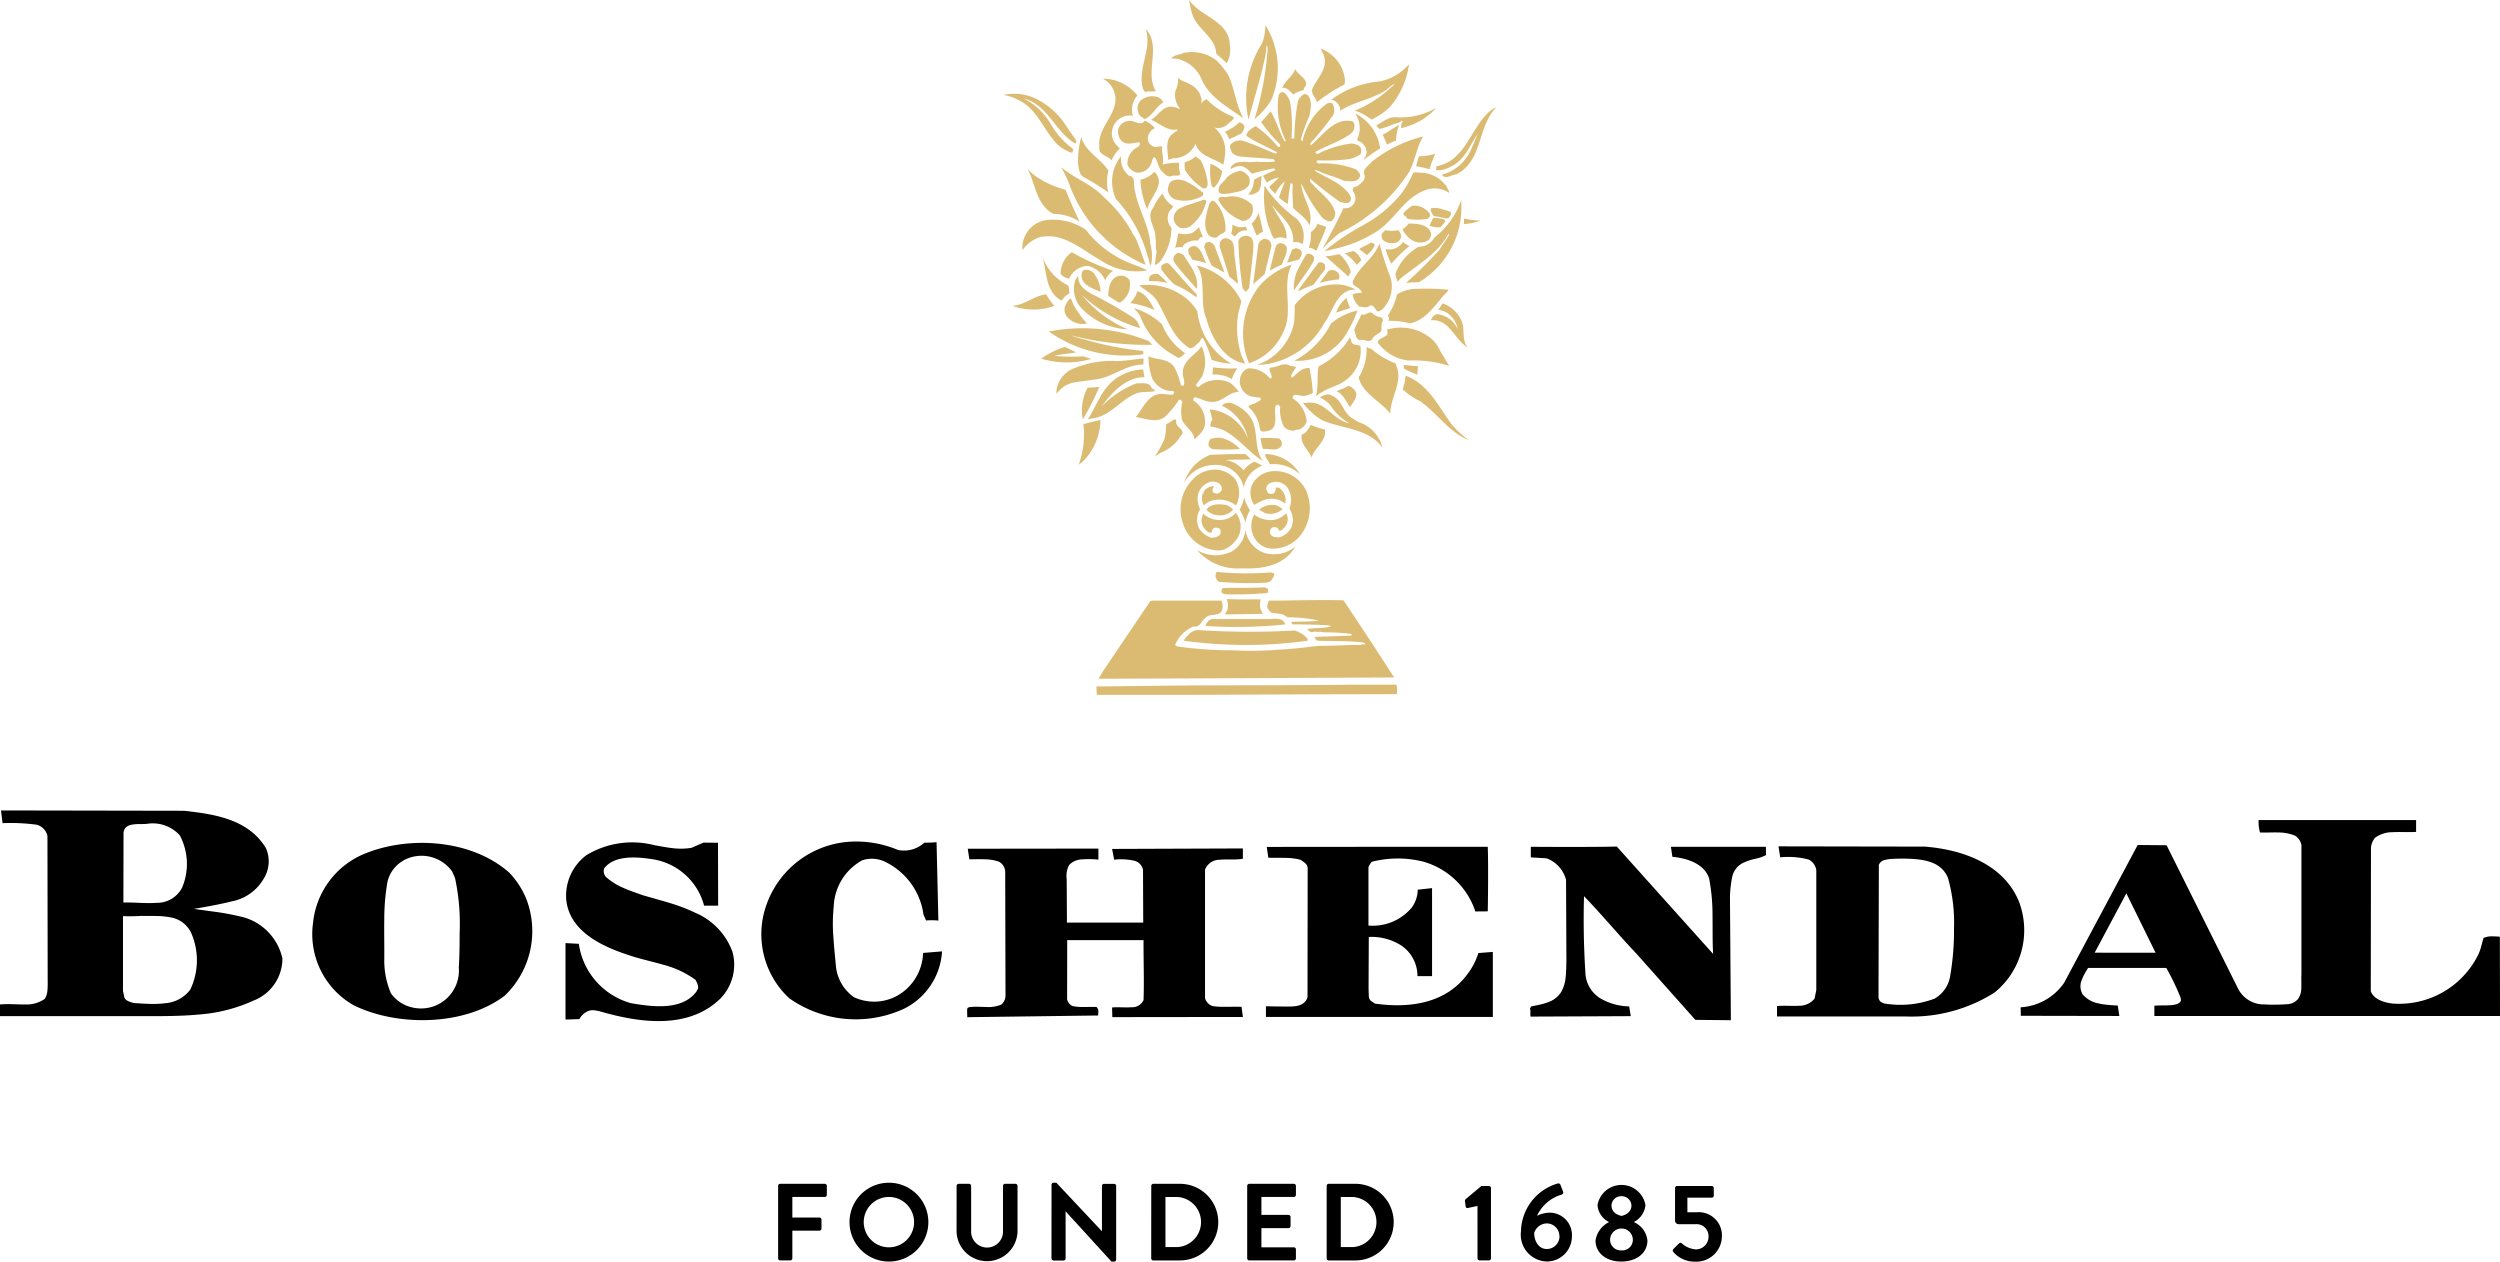
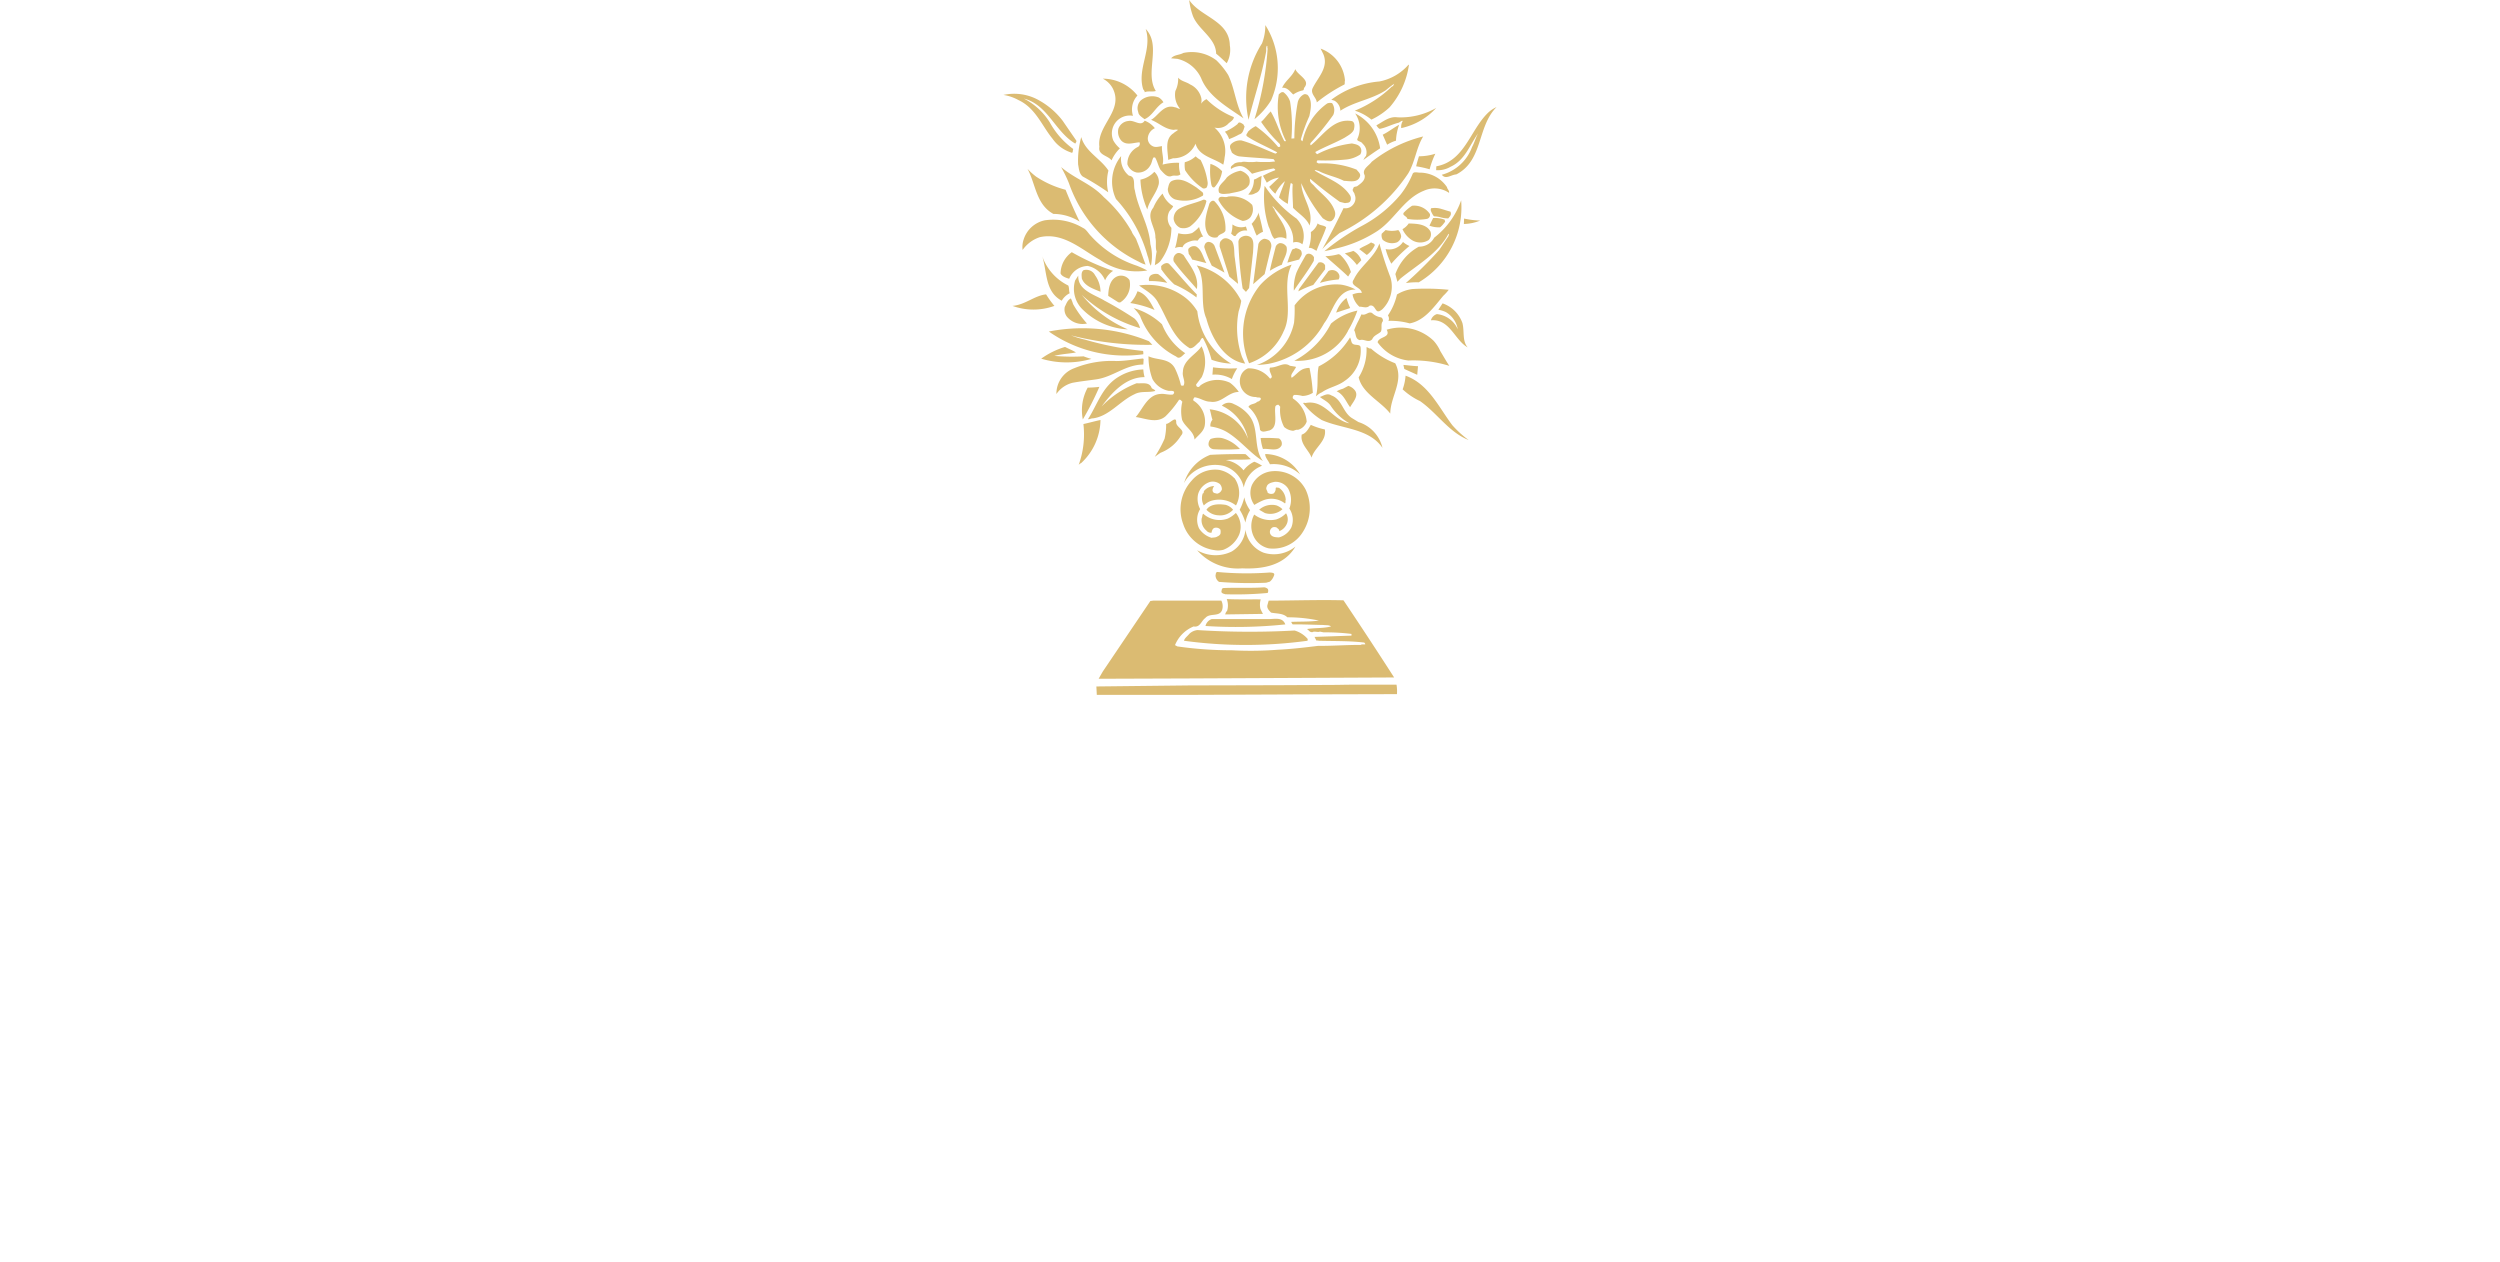
<svg xmlns="http://www.w3.org/2000/svg" width="159.393" height="80.434" viewBox="0 0 159.393 80.434">
-   <path d="M61.768 64.219a3.543 3.543 0 0 1 .549-.031l.55.014a2.119 2.119 0 0 0 .967-.151.745.745 0 0 0 .274-.542l-.019-7.927a.746.746 0 0 0-.415-.649 2.894 2.894 0 0 0-.892-.147c-.33-.012-.667 0-.98 0l-.1-.673 8.329-.01v.705a5.991 5.991 0 0 0-1.053-.017 1.2 1.2 0 0 0-.808.354 1.458 1.458 0 0 0-.161.9l.016 2.778h4.864l-.014-3.363a.752.752 0 0 0-.521-.574 3.846 3.846 0 0 0-1.318-.075l-.131-.686 8.337-.031v.66c-.517.082-1.022.016-1.47.061a1 1 0 0 0-.943.631v8.178a.7.7 0 0 0 .562.535c.647.068 1.061.01 1.766.034l.087.646-8.324.01-.017-.615c.416-.037.848.017 1.233-.016a.79.79 0 0 0 .773-.456c.045-1.25-.008-2.547 0-3.822h-4.867l-.006 3.758a.6.6 0 0 0 .357.449 3.454 3.454 0 0 0 .732.056c.262 0 .53-.012.789 0a.4.4 0 0 1 .112.33l-.013.212-8.342.108-.009-.328v-.151c.006-.1.05-.138.1-.139M16.955 54.077a2.077 2.077 0 0 1-.14 1.943 3 3 0 0 1-2.035 1.448c-.8.2-1.579.336-2.418.482l1.019.141a17.38 17.38 0 0 1 2.111.382 3.517 3.517 0 0 1 2.514 2.636 2.876 2.876 0 0 1-1.839 2.685 10.138 10.138 0 0 1-3.458.886c-1.208.117-2.468.107-3.751.107H0v-.746c.594-.049 1.111.009 1.6 0a2.007 2.007 0 0 0 1.253-.356 1.163 1.163 0 0 0 .17-.533 4.931 4.931 0 0 0 .017-.583l-.015-9.264a.947.947 0 0 0-.687-.723 12.569 12.569 0 0 0-2.175-.1l-.1-.811 11.681.022c1.934.217 4.09.53 5.215 2.385m-7.6-1.55c-.132.013-.285.01-.451.013a2.887 2.887 0 0 0-.471.032c-.293.052-.51.171-.561.5l-.009 4.472c.654-.028 1.413.073 2.1.017a1.791 1.791 0 0 0 1.645-.973 3.879 3.879 0 0 0-.149-3.329 2.321 2.321 0 0 0-2.1-.733m1.532 5.967a4.97 4.97 0 0 0-.88-.092c-.317-.008-.653 0-1-.008a10.534 10.534 0 0 1-1.174.015v4.765l.086.416a.435.435 0 0 0 .236.233 1.452 1.452 0 0 0 .182.073l.188.056c.324.019.662.043 1 .052a6.089 6.089 0 0 0 1-.041 2.2 2.2 0 0 0 1.6-.871 4.35 4.35 0 0 0 .038-3.652 1.779 1.779 0 0 0-1.272-.946m21.245 5.013c-2.526 1.9-6.788 1.968-9.6.583a5.216 5.216 0 0 1-2.582-5.274 5.339 5.339 0 0 1 3.169-4.336c2.885-1.236 6.943-.973 9.343 1.162a5.346 5.346 0 0 1 1.077 1.66 5.7 5.7 0 0 1-1.4 6.207m-6.43-8.64a2.078 2.078 0 0 0-1.021 1.375 14.056 14.056 0 0 0-.2 2.4c-.013.852.01 1.73 0 2.557a5.3 5.3 0 0 0 .422 2.123 2.236 2.236 0 0 0 1.277.885 2.415 2.415 0 0 0 3.054-2.511c.056-1.01.045-1.554.054-2.283a13.7 13.7 0 0 0-.285-3.38.932.932 0 0 0-.078-.211 1.492 1.492 0 0 1-.1-.239 2.4 2.4 0 0 0-3.141-.716m20.074-1.138.01 4.01h-.897a4.029 4.029 0 0 0-3.3-2.961c-1.047-.161-2.4-.256-3.063.572a.546.546 0 0 0 .112.564 4.038 4.038 0 0 0 1.048.669c.386.177.81.321 1.323.5.54.158 1.106.307 1.67.481a11.259 11.259 0 0 1 1.652.631 4.314 4.314 0 0 1 2.367 2.483 3.1 3.1 0 0 1-.766 2.983c-2.047 2-5.163 1.547-7.642.829a3.06 3.06 0 0 0-.364-.073.9.9 0 0 0-.349.015 1.137 1.137 0 0 0-.638.541l-.885.029v-4.875l.849.046a4.6 4.6 0 0 0 3.305 3.78c1.442.255 3.259.467 4.173-.706l.122-.214a.556.556 0 0 0-.031-.284 2.245 2.245 0 0 0-.125-.276 6.065 6.065 0 0 0-2.08-.971c-.76-.22-1.543-.38-2.283-.643-1.59-.523-3.683-1.481-3.883-3.5a3.229 3.229 0 0 1 1.279-2.833 5.634 5.634 0 0 1 4.328-.644c.387.068.771.148 1.172.192a4.3 4.3 0 0 0 1.2-.019l.775-.334Zm13.157-.007a6.807 6.807 0 0 0 .778-.029l.116 5a3.909 3.909 0 0 0-.783-.007l-.167-.381a4.4 4.4 0 0 0-2.518-3.395 1.936 1.936 0 0 0-1.392-.059 3.5 3.5 0 0 0-1.811 2.935 10.639 10.639 0 0 0-.025 1.913c.038.645.109 1.275.16 1.853a2.733 2.733 0 0 0 1.162 2.028 3.044 3.044 0 0 0 3.252-.446 3.255 3.255 0 0 0 1.148-2.379l1.208-.1a4.368 4.368 0 0 1-2.4 3.646 7.354 7.354 0 0 1-7.353-.665 5.574 5.574 0 0 1-1.4-6.064 6.036 6.036 0 0 1 5.281-3.909 6.9 6.9 0 0 1 3.073.529 1.925 1.925 0 0 0 1.682-.478m35.921 4.39s-.568 0-.8.009a4.91 4.91 0 0 0-3.321-3.179 6.669 6.669 0 0 0-3.286.01 1.331 1.331 0 0 0-.21.345v3.719A3.243 3.243 0 0 0 90 57.876a1.969 1.969 0 0 0 .39-1.152l.914-.1v5.611h-.931a2.343 2.343 0 0 0-1.012-1.939 3.51 3.51 0 0 0-2.091-.558l-.014 3.277.015.489a.435.435 0 0 0 .123.3l.262.182c2.184.313 4.52.006 5.907-1.882a4.369 4.369 0 0 0 .694-1.34l.922-.073v4.146H80.712v-.68s1.106.024 1.6.014.894-.13 1.052-.583l.009-8.26a.436.436 0 0 0-.155-.29 1.614 1.614 0 0 0-.32-.226 3.921 3.921 0 0 0-.966-.116c-.351-.008-.711 0-1.067-.008l-.1-.691 6.591-.006h7.5c.05 1.415 0 4.115 0 4.115m14.368 2.715c-.046-.784-.025-1.595-.038-2.408a12.611 12.611 0 0 0-.215-2.4c-.29-.925-1.375-1.295-2.344-1.385l-.094-.639h6.056s0 .381.01.527a2.716 2.716 0 0 1-.723.246 3.4 3.4 0 0 0-.62.2 1.3 1.3 0 0 0-.8.878 6.867 6.867 0 0 0-.158 1.426l.057 7.78-2.263-.023-3.764-4.226c-1.177-1.243-2.155-2.433-3.336-3.66a53.037 53.037 0 0 0 .086 4.838 2.012 2.012 0 0 0 .922 1.656 3.757 3.757 0 0 0 1.873.534l.1.622-6.392.029a3 3 0 0 1-.008-.33.453.453 0 0 0-.027-.178l.075-.141c.182-.037.368-.072.555-.114a4.224 4.224 0 0 0 .529-.156 1.593 1.593 0 0 0 .826-.642 2.238 2.238 0 0 0 .286-.92c.042-.342.042-.7.053-1.052l-.023-5.184a2 2 0 0 0-1.238-1.374l-1.009-.062v-.674s3.769.029 5.482-.016Zm19.548-3.2a5.119 5.119 0 0 1-1.6 5.658 9.886 9.886 0 0 1-5.681 1.528h-8.193v-.665c.519-.043.981.012 1.406-.019a1.239 1.239 0 0 0 .988-.456l.11-.548v-7.656a.919.919 0 0 0-.476-.657 5.078 5.078 0 0 0-1.826-.145l-.108-.7 9.338.017c2.41.193 5.1 1.123 6.046 3.639m-7.02-2.865c-.38-.017-.792-.009-1.082.007a2.067 2.067 0 0 0-.518.075.5.5 0 0 0-.366.312l-.022 8.4a.457.457 0 0 0 .118.307.786.786 0 0 0 .325.14c.1.019.2.022.3.036a6.146 6.146 0 0 0 2.833-.359 2.023 2.023 0 0 0 .982-1.378 16.977 16.977 0 0 0 .256-3.135 10.479 10.479 0 0 0-.387-3.192c-.416-.983-1.416-1.165-2.44-1.213m30.829-1.695a1.947 1.947 0 0 0-1.155.352 1.119 1.119 0 0 0-.263.769l-.012 9.011c.17.515.822.725 1.37.793a5.621 5.621 0 0 0 5.461-3.074 2.859 2.859 0 0 0 .2-.537c.053-.192.1-.386.161-.571a1.36 1.36 0 0 1 .609-.1c.183 0 .429.023.429.023l.01 5.054h-22.038v-.656c.4-.031.768-.007 1.089-.036s.523-.108.6-.278a.555.555 0 0 0-.041-.262c-.037-.1-.09-.2-.129-.308a15.321 15.321 0 0 0-.759-1.523h-4.988c-.069.116-.144.236-.212.361a2.742 2.742 0 0 0-.2.434 1.018 1.018 0 0 0 .06.877 1.715 1.715 0 0 0 .981.58 4.27 4.27 0 0 0 .616.1c.217.022.435.034.65.046l.1.664-6.283-.012s0-.383-.012-.541a3.62 3.62 0 0 0 2.777-1.566l4.688-8.783 1.843.017 4.563 9.153a1.837 1.837 0 0 0 1.665.995 11.864 11.864 0 0 0 1.546-.02.965.965 0 0 0 .615-.337 1.227 1.227 0 0 0 .2-.7c.013-.278-.01-.569.008-.844v-8.261a.888.888 0 0 0-.415-.6 2.793 2.793 0 0 0-1.042-.2c-.375-.013-.762.013-1.185 0a2.456 2.456 0 0 1-.088-.793h10.041v.757c-.526.029-1.005-.008-1.46.015m-15.15 7.689-1.864-3.788-2.019 3.784Z" />
  <path fill="#dbbb72" d="M89.038 43.65a2.575 2.575 0 0 1 .028.606l-5.39.014-8.1.034h-5.647l-.028-.537 5.937-.067 5.692-.014 3.762-.02c1.217-.028 2.474-.007 3.746-.014M86 41.672a36.924 36.924 0 0 1-7.308.149A52.047 52.047 0 0 1 86 41.672m-.344-3.4a294.338 294.338 0 0 1 3.23 4.921l-13.048.062-5.794.021.268-.463 3.031-4.493.186-.027h4.339a.785.785 0 0 1 .049.6c-.171.47-.791.163-1.071.511-.263.184-.323.613-.742.537a2.166 2.166 0 0 0-1.189 1.191l.152.082a24.306 24.306 0 0 0 3.477.246 22.057 22.057 0 0 0 2.923-.035c.879-.041 1.718-.142 2.57-.246.9.008 1.85-.067 2.723-.06.075-.061.192-.021.28-.035.014-.034-.025-.081-.06-.116-.962-.115-1.954-.088-2.908-.115-.057-.028-.076-.007-.145-.014l-.116-.232 2.356-.081v-.109a13.519 13.519 0 0 0-1.78-.1l-.233-.047c-.139.061-.351-.047-.475.035-.184.013-.227-.123-.35-.2.542-.081 1.017-.035 1.533-.163-.131-.109-.317-.068-.476-.095-.769-.014-1.284-.047-1.967-.035a.542.542 0 0 1-.095-.163c.585-.027 1.2 0 1.766-.082a9.45 9.45 0 0 0-2.013-.21c-.276-.272-.689-.225-1.04-.3-.116-.129-.274-.265-.232-.47l.082-.292c1.711-.007 3.217-.061 4.771-.021m-3.12 1.926a1.719 1.719 0 0 1 .84.543l-.014.11a29.087 29.087 0 0 1-7.872 0c.015-.151.221-.293.331-.435a.859.859 0 0 1 .53-.246 52.223 52.223 0 0 0 6.185.028m-.59-.389a30.286 30.286 0 0 1-5.089.1.614.614 0 0 1 .4-.442h3.535c.418.027.968-.177 1.155.346m-1.569-1.6a1.164 1.164 0 0 0-.019.6 2.856 2.856 0 0 0 .164.325l-2.406.035a.38.38 0 0 1 .116-.225 1.147 1.147 0 0 0-.02-.755c.748.034 1.421.014 2.163.02m.462-.652a.285.285 0 0 1-.02.243 21.759 21.759 0 0 1-2.7.082c-.091-.034-.206-.041-.249-.149.022-.089.008-.218.118-.246.873-.041 1.752.014 2.606-.047a.378.378 0 0 1 .247.117m.117-1.063c.1.014.365 0 .261.211a.855.855 0 0 1-.261.375l-.233.067a24.666 24.666 0 0 1-3-.053.506.506 0 0 1-.228-.409c.021-.075.006-.183.1-.225a19.944 19.944 0 0 0 3.368.034m-1.293-1.259a2.088 2.088 0 0 0 1.142.455 11.352 11.352 0 0 1-2.572.049 1.735 1.735 0 0 0 1.156-.749c.1.022.213.163.274.246m.906 0a2.165 2.165 0 0 0 2.016-.395c-.708 1.2-2.063 1.45-3.4 1.389a3.457 3.457 0 0 1-2.872-1.157 2.342 2.342 0 0 0 2.212.081 1.82 1.82 0 0 0 .873-1.388 1.839 1.839 0 0 0 1.167 1.47m1.191-2.776a1.154 1.154 0 0 1-1.12.244l-.365-.211a1.219 1.219 0 0 1 1.093-.279 1.057 1.057 0 0 1 .391.246m-3.148.034a1.107 1.107 0 0 1-.942.354 1.092 1.092 0 0 1-.756-.354c.255-.381.783-.374 1.216-.314a.9.9 0 0 1 .482.314m1.086.027a2.3 2.3 0 0 0-.3.79 3.162 3.162 0 0 0-.364-.817 3.225 3.225 0 0 0 .294-.79 2.209 2.209 0 0 0 .366.817m-3.631-.163a2.031 2.031 0 0 0-.2 1.13 2.489 2.489 0 0 1-.029-2.172 1.482 1.482 0 0 0 .227 1.041m6.567-1.45a2.225 2.225 0 0 1 .383 2.267l-.219.395a1.677 1.677 0 0 0-.18-1.224 1.549 1.549 0 0 0-.034-1.458Zm.6.279a2.8 2.8 0 0 1-.166 2.723 2.232 2.232 0 0 1-2.165 1.048 1.375 1.375 0 0 1-.958-.735 1.532 1.532 0 0 1 .022-1.422 1.691 1.691 0 0 0 1.4.313 1.513 1.513 0 0 0 .627-.395.73.73 0 0 1 .082.593.877.877 0 0 1-.517.551c.029-.116-.095-.156-.145-.225a.336.336 0 0 0-.269-.021.328.328 0 0 0-.163.395c.088.225.329.239.564.246a1.243 1.243 0 0 0 .789-.64 1.29 1.29 0 0 0-.13-1.2 1.49 1.49 0 0 0-.068-1.259.942.942 0 0 0-.874-.442c-.178.041-.454.088-.507.327-.076.144.068.252.063.36a.372.372 0 0 0 .385.049.4.4 0 0 0 .131-.341c.047-.075.122-.007.2-.021a.978.978 0 0 1 .441.783c-.042.042.021.163-.05.218a1.4 1.4 0 0 0-1.387-.197 4.052 4.052 0 0 0-.564.293 1.3 1.3 0 0 1-.152-1.273 1.588 1.588 0 0 1 1.306-.878 2.185 2.185 0 0 1 2.1 1.143m-4.525-.708a1.657 1.657 0 0 1 .1 1.75 1.745 1.745 0 0 0-1.589-.293 1.158 1.158 0 0 0-.46.293.942.942 0 0 1-.069-.77c.1 0 .034-.129.1-.176a.872.872 0 0 1 .625-.293c-.056.088-.152.246-.069.374.047.095.167.075.249.116a.4.4 0 0 0 .315-.279.509.509 0 0 0-.131-.339.743.743 0 0 0-.613-.137 1.139 1.139 0 0 0-.775.789 1.392 1.392 0 0 0 .131.947 1.3 1.3 0 0 0-.064 1.238 1.433 1.433 0 0 0 .791.592c.125-.027.263-.007.365-.081a.368.368 0 0 0 .2-.164.626.626 0 0 0 0-.278.36.36 0 0 0-.352-.116c-.142.028-.19.184-.212.313a.355.355 0 0 1-.329-.136.855.855 0 0 1-.3-.783c.049-.089.028-.212.095-.293a1.546 1.546 0 0 0 1.569.313 1.879 1.879 0 0 0 .515-.36 1.409 1.409 0 0 1 .227 1.34 1.787 1.787 0 0 1-1.025 1.009 1.283 1.283 0 0 1-.578.02 2.442 2.442 0 0 1-1.979-1.654 2.7 2.7 0 0 1 .551-2.79 1.938 1.938 0 0 1 1.759-.667 1.826 1.826 0 0 1 .94.517m4.209-.225a2.479 2.479 0 0 0-1.932-.653c-.09-.225-.309-.429-.3-.653a2.608 2.608 0 0 1 2.227 1.306m-3.5-1.306c.13.088.241.232.363.327-.612.068-1-.007-1.6.061a1.794 1.794 0 0 1 1.128.653 1.772 1.772 0 0 1 .686-.551 2.284 2.284 0 0 1 .495.258 1.844 1.844 0 0 0-1.166 1.389 1.829 1.829 0 0 0-1.238-1.368 2.322 2.322 0 0 0-2.213.585 1.982 1.982 0 0 0-.358.5A2.8 2.8 0 0 1 77.159 29a34.481 34.481 0 0 1 2.257-.047m2.131-1a.39.39 0 0 1 .163.442c-.241.442-.8.176-1.188.232a3.129 3.129 0 0 1-.146-.7 9.621 9.621 0 0 1 1.171.027m-2.49.674a12.548 12.548 0 0 1-1.67.014.373.373 0 0 1-.33-.259.47.47 0 0 1 .131-.395 1.44 1.44 0 0 1 .713-.06 2.367 2.367 0 0 1 1.156.7m.592-2.124c.653.811.241 2.069.873 2.893-.819-.5-1.457-1.354-2.323-1.866a2.821 2.821 0 0 0-1.026-.339.546.546 0 0 1 .131-.429c-.074-.2-.1-.449-.178-.667a2.938 2.938 0 0 1 2.441 1.879 3.026 3.026 0 0 0-1.665-2.11.632.632 0 0 1 .77-.1 2.541 2.541 0 0 1 .978.735m6.73-1.619c.276.367-.123.748-.3 1.082-.261-.341-.405-.81-.859-1.015a1.74 1.74 0 0 1 .4-.163l.344-.183a.816.816 0 0 1 .412.279m.234 2.028a2.275 2.275 0 0 1 1.532 1.647c-.858-1.259-2.577-1.2-3.876-1.777a4.449 4.449 0 0 1-1.189-1.082.192.192 0 0 1 .152 0c1.223-.252 1.74 1.1 2.805 1.293a3.448 3.448 0 0 1-1.2-1.129c-.17-.258-.481-.381-.68-.551.242-.082.468-.266.727-.1.689.246.716 1.055 1.3 1.437Zm-2.144.469c.136.749-.654 1.15-.847 1.8-.145-.451-.742-.865-.625-1.47.288-.082.44-.389.578-.621a4.234 4.234 0 0 0 .894.293m-1.864-4c.053.067-.035.109-.056.163-.083.176-.3.354-.193.544.283-.177.5-.518.852-.593a.839.839 0 0 1 .284-.034 11.305 11.305 0 0 1 .212 1.586 1.325 1.325 0 0 1-.661.2 1.9 1.9 0 0 0-.521-.068.174.174 0 0 0-.082.232 1.952 1.952 0 0 1 .873 1.471.81.81 0 0 1-.563.524c-.1-.027-.2.041-.3.061a.975.975 0 0 1-.576-.244 2.27 2.27 0 0 1-.249-1.287.715.715 0 0 0-.116-.13c-.082 0-.192.047-.2.142-.069.5.205 1.294-.378 1.5-.2.034-.467.163-.593-.047a2.219 2.219 0 0 0-.74-1.457c.116-.218.39-.149.557-.325a.326.326 0 0 0 .233-.164c.014-.177-.206-.067-.3-.142a1.006 1.006 0 0 1-.908-1.5.84.84 0 0 1 .393-.327 1.705 1.705 0 0 1 1.4.653.139.139 0 0 0 .116-.116c-.034-.2-.2-.381-.116-.585.521 0 .88-.388 1.272-.116Zm-.88.49c.034.184.014.388.152.525.219.17.493.088.741.129-.007.035.083.06.05.116-.256.089-.6.211-.661.511-.041.19.082.381.049.571-.028.028-.075.007-.11.014a.744.744 0 0 0-.481-.442.454.454 0 0 0-.53.2c0 .061-.068.1-.116.131.039-.368.137-.634-.049-.9-.056-.171-.419-.1-.3-.342a.913.913 0 0 0 .958-.1c.2-.095.039-.435.3-.408m.1.836c-.022.158-.069.347-.214.41-.145-.1-.411-.063-.433-.279a.389.389 0 0 1 .1-.232c.164.109.268-.137.411-.028Zm10.771 2.4a6.51 6.51 0 0 0 1.039.945c-1.26-.5-2.007-1.722-3.1-2.484a4.266 4.266 0 0 1-1.107-.748 3.257 3.257 0 0 0 .186-.872c1.464.532 2.1 1.987 2.982 3.16m-2.189-3.765-.049.55-.825-.374-.056-.258c.288.027.653.075.929.082m-3.005-1.13a5.111 5.111 0 0 0 1.554.945c.585 1.11-.31 2.1-.316 3.207-.625-.8-1.774-1.28-2.015-2.308a3.3 3.3 0 0 0 .5-1.926c.1.007.166.116.281.082m-1.085-.259c.137.054.393-.007.426.177a2.32 2.32 0 0 1-1.025 2.158c-.439.327-.989.4-1.436.715a1.4 1.4 0 0 0-.393.265c.185-.585.049-1.306.18-1.912a4.948 4.948 0 0 0 2-1.845c.1.137.042.375.248.442m5.506.422c.193.314.372.64.578.947a7.638 7.638 0 0 0-2.606-.341 2.8 2.8 0 0 1-1.967-1.164c.075-.375.861-.279.579-.8a3.034 3.034 0 0 1 2.988.7 2.5 2.5 0 0 1 .427.653m-3.761-2.136a.226.226 0 0 1 .1.244c-.159.19-.02.476-.13.667-.166.163-.44.225-.544.476-.24.272-.521-.041-.79.061-.316-.074-.233-.429-.365-.634a5.456 5.456 0 0 1 .3-.652l.167-.361c.28.109.446-.218.679-.081a1.055 1.055 0 0 0 .592.279m-2.13.864A3.623 3.623 0 0 1 82.522 23a5.5 5.5 0 0 0 2.338-2.368 3.814 3.814 0 0 1 1.684-.83 7.165 7.165 0 0 1-.612 1.308m7.313-.491c.13.518-.027 1.118.331 1.532-.847-.483-1.136-1.831-2.345-1.729a.574.574 0 0 1 .38-.395 1.629 1.629 0 0 1 1.332.967 1.575 1.575 0 0 0-.769-1.1 1.767 1.767 0 0 0-.468-.144l.268-.408a2.04 2.04 0 0 1 1.272 1.272M85.85 19a4.021 4.021 0 0 0 .234.639l-.893.293A1.864 1.864 0 0 1 85.85 19m6.517-.525a2.691 2.691 0 0 1-.345.381c-.6.715-1.194 1.587-2.144 1.763a4.516 4.516 0 0 0-1.354-.162.352.352 0 0 0-.034-.347 3.863 3.863 0 0 0 .577-1.334 2.482 2.482 0 0 1 .975-.347 14.6 14.6 0 0 1 2.324.047m-3.712-.782a2.029 2.029 0 0 1-.524 2.028c-.1.075-.247.2-.364.081-.131-.149-.186-.381-.447-.313-.185.2-.447.047-.645.068a1.4 1.4 0 0 1-.441-.783 1.236 1.236 0 0 1 .591-.1c-.039-.381-.818-.437-.507-.865.4-.85 1.306-1.375 1.63-2.286a21.785 21.785 0 0 0 .708 2.172m-3.217-1.457a2.5 2.5 0 0 1 .694 1.111c-.076.095-.1.176-.18.279-.475-.456-.969-.865-1.45-1.294a3.481 3.481 0 0 0 .84-.13Zm1.354.354-.281.3a3.055 3.055 0 0 0-.77-.735c.164-.054.371-.088.541-.163a1.11 1.11 0 0 1 .511.6m.859-.959a1.592 1.592 0 0 1-.508.62l-.482-.375c.227-.169.521-.251.756-.429.082.075.219.047.234.184m2.212.047a9.681 9.681 0 0 0-1.156 1.13 4.06 4.06 0 0 1-.364-.933 1.048 1.048 0 0 0 1.107-.455 1.54 1.54 0 0 0 .412.258m-.713-1.015a.722.722 0 0 1 .184.395.489.489 0 0 1-.268.388.921.921 0 0 1-.908-.163.555.555 0 0 1-.063-.388l.248-.232a1.624 1.624 0 0 0 .806 0m2.062.116a.515.515 0 0 1-.131.525 1 1 0 0 1-1 .034 1.569 1.569 0 0 1-.66-.734 1.129 1.129 0 0 0 .394-.361c.492.014 1.148.027 1.4.537m.776-.461a1.065 1.065 0 0 1-.177.168 1.617 1.617 0 0 1-.676-.105l.234-.485a1.7 1.7 0 0 1 .734.105l.034.126c-.049.066-.1.131-.148.191m2.379-.261a2.888 2.888 0 0 1-1.037.218l.012-.346a5.964 5.964 0 0 0 1.025.129m-1.912-.29c-.034.051-.081.1-.119.151a1.7 1.7 0 0 1-.5-.073 1.69 1.69 0 0 0-.407-.059.544.544 0 0 1-.107-.151c-.086-.159-.136-.257-.083-.363a1.4 1.4 0 0 1 .671.047c.183.051.364.116.558.167a.251.251 0 0 1-.015.28m-1.29-.132a.257.257 0 0 1-.18.313 3.7 3.7 0 0 1-1.258 0c-.028-.184-.35-.211-.228-.395a3.051 3.051 0 0 1 .529-.441 1.2 1.2 0 0 1 1.136.524M90.456 18a4.8 4.8 0 0 0-.825.047 24.9 24.9 0 0 0 2.131-2.11l.6-.9c-.028-.047.063-.095-.014-.129-.653 1.252-2.007 1.994-3.067 2.858l-.185.2-.131-.491a3.226 3.226 0 0 1 1.5-1.749 1.078 1.078 0 0 0 .975-.571 5.166 5.166 0 0 0 1.719-2.382A5.557 5.557 0 0 1 90.456 18m1.8-6.064c.021.13.159.211.131.36a1.649 1.649 0 0 0-1.616-.13c-1.32.532-1.9 1.947-3.109 2.662a8.155 8.155 0 0 1-2.7 1.062c-.155.061-.357.082-.527.13a15.056 15.056 0 0 1 2.425-1.634 8.266 8.266 0 0 0 2.441-1.986 5.507 5.507 0 0 0 .756-1.293c.063-.2.33-.089.481-.1a2.09 2.09 0 0 1 1.719.927M91.514 9.8a5.36 5.36 0 0 0-.365.994 6.186 6.186 0 0 0-.858-.191c.047-.224.117-.429.178-.639a3.461 3.461 0 0 0 1.045-.164m-.776-1.1c-.445.735-.514 1.62-.954 2.356a11 11 0 0 1-4.372 3.8 8.873 8.873 0 0 0-1.107 1.027q.723-1.286 1.355-2.614a.629.629 0 0 0 .638-.258.6.6 0 0 0 .071-.606c-.008-.142-.207-.239-.085-.395.014-.13.167-.095.249-.142.22-.163.535-.368.473-.7-.206-.374.284-.606.448-.85A8.585 8.585 0 0 1 90.738 8.7m4.68-1.874c-1.257 1.253-.844 3.411-2.569 4.295-.31.007-.674.354-.922.021a2.84 2.84 0 0 0 1.925-1.763c.151-.279.233-.593.386-.871-.529.727-.833 1.708-1.753 2.123a1.583 1.583 0 0 1-.921.218l.013-.246c1.788-.325 2.146-2.272 3.265-3.382a1.928 1.928 0 0 1 .577-.395m-6.214 1.13a3.276 3.276 0 0 0-.2 1.013 2.219 2.219 0 0 0-.564.258l-.283-.639c.365-.177.689-.442 1.045-.632m-1.209 1.5a21.29 21.29 0 0 0-1.074.749c.057-.082.091-.2.166-.246a.735.735 0 0 0-.213-.8c-.068-.156-.4-.142-.329-.307a1.647 1.647 0 0 0-.145-1.62 2.938 2.938 0 0 1 1.596 2.228m3.581-2.586a4.227 4.227 0 0 1-2.238 1.294.735.735 0 0 1 .1-.456c-.082-.041-.177.089-.28.116-.408.1-.77.306-1.185.388-.087-.021-.163-.144-.22-.225.413-.218.813-.585 1.342-.511a4.557 4.557 0 0 0 2.488-.606M83.149 5.6c-.028.054-.008.142-.083.164a1.594 1.594 0 0 0-.613.264c-.213-.2-.385-.469-.708-.429.206-.469.654-.715.84-1.191.178.416.99.695.564 1.191m6.682-1.47a5.229 5.229 0 0 1-1.237 2.716 4.528 4.528 0 0 1-1.157.782 3.112 3.112 0 0 0-1.057-.571 7.436 7.436 0 0 0 2.358-1.536c.095-.014.115-.109.149-.177a5.825 5.825 0 0 0-.529.408c-.9.593-2 .716-2.9 1.308a.763.763 0 0 0-.378-.64l-.2-.06a5.949 5.949 0 0 1 3.068-1.165 3.3 3.3 0 0 0 1.848-1.061ZM78.315 4.8c.419.872.476 1.9.969 2.744-.94-.667-2.233-1.368-2.7-2.553a2.219 2.219 0 0 0-1.517-1.239l-.4-.034c.208-.239.53-.2.777-.341a2.593 2.593 0 0 1 2.111.47 4.93 4.93 0 0 1 .762.952m7.438.328c-.034.074 0 .183-.034.258a9.988 9.988 0 0 0-1.766 1.143c-.022-.32-.433-.544-.263-.911.332-.681 1.046-1.327.674-2.179l-.167-.338a2.364 2.364 0 0 1 1.553 2.028M81.038 6.4a4.653 4.653 0 0 1-1.057 1.2 19.134 19.134 0 0 0 .84-4.505c-.043-.049.02-.144-.049-.178-.071.11-.028.252-.047.375-.276 1.511-.75 2.872-1.121 4.342a6.467 6.467 0 0 1 .858-4.867 3.16 3.16 0 0 0 .212-1.167 5.124 5.124 0 0 1 .364 4.8m-2.626-3.5a1.726 1.726 0 0 1-.2 1.13c-.2-.184-.441-.422-.674-.607C77.525 2.4 76.33 1.858 76.032.946A4.395 4.395 0 0 1 75.82 0c.715 1.082 2.571 1.313 2.591 2.906m-.989 9.916a2.457 2.457 0 0 1 .708 1.892c-.109.212-.393.177-.508.409a.573.573 0 0 1-.564-.13c-.418-.585-.13-1.4.049-2.008.063-.122.184-.237.316-.163m-.508.014a2.846 2.846 0 0 1-1.045 1.606.831.831 0 0 1-.627.082.749.749 0 0 1-.412-.544.73.73 0 0 1 .4-.7c.468-.251 1.019-.334 1.5-.551.078 0 .174.027.188.109m2.914.219a.852.852 0 0 1-.13.817.711.711 0 0 1-.474.211 2.776 2.776 0 0 1-1.54-1.328.173.173 0 0 1 .1-.19c.152-.06.351.049.51-.034a1.826 1.826 0 0 1 1.532.525m-3.163-.8a.206.206 0 0 1 .028.211 2.253 2.253 0 0 1-1.779.244.722.722 0 0 1-.461-.666c.054-.2.068-.435.294-.525.559-.225 1.074.144 1.522.423Zm-2.789-.525c-.138.586-.6 1.027-.73 1.62a5.217 5.217 0 0 1-.439-1.9 1.618 1.618 0 0 0 .886-.5.877.877 0 0 1 .283.783m5.74-.469a.677.677 0 0 1 .019.517c-.273.442-.817.442-1.271.559-.185 0-.482.081-.645-.068-.145-.435.288-.627.495-.96a1.744 1.744 0 0 1 .873-.429.957.957 0 0 1 .529.381m-1.7-.347a1.989 1.989 0 0 1-.482 1.015c-.137.068-.192-.095-.213-.2a4.6 4.6 0 0 1-.049-1.287 1.753 1.753 0 0 1 .744.47m-1.371-.718a4.474 4.474 0 0 1 .447 1.415.558.558 0 0 1-.068.347.278.278 0 0 1-.235.047 3.965 3.965 0 0 1-1.133-1.157 1.752 1.752 0 0 1-.02-.51 1.621 1.621 0 0 0 .693-.375 1.353 1.353 0 0 0 .316.232m2.805-2.124c-.075.2-.1.437-.351.5a4.206 4.206 0 0 1-.639.293 1.2 1.2 0 0 0-.269-.469 3.347 3.347 0 0 0 .812-.491c.088-.2.255-.041.363.015Zm-5.727.1a.762.762 0 0 0-.446.639.546.546 0 0 0 .283.49c.2.123.425.035.623.014-.034.416.146.776.036 1.178a3.6 3.6 0 0 1 1.057-.116 1.822 1.822 0 0 0 .083.735c-.184.162-.364.027-.578.115-.287.1-.515-.224-.695-.408-.142-.239-.19-.511-.328-.756-.021-.047-.076-.02-.117-.027-.1.163-.1.361-.213.518a.87.87 0 0 1-.859.441.8.8 0 0 1-.592-.523 1.179 1.179 0 0 1 .674-1.11.23.23 0 0 0 .1-.292c-.393.02-.825.225-1.156-.1a.858.858 0 0 1-.192-.769.743.743 0 0 1 .639-.49c.379-.082.783.381 1.038-.02a1.53 1.53 0 0 1 .646.476m.543-1.647c-.5.3-.688.864-1.2 1.075-.177-.136-.383-.251-.4-.455a.687.687 0 0 1 .166-.743 1.132 1.132 0 0 1 1.142-.184.828.828 0 0 1 .294.3m-1.649-.43a1.3 1.3 0 0 0-.287 1.299 1.14 1.14 0 0 0-1.25 1.585 1.882 1.882 0 0 0 .411.49 2.474 2.474 0 0 0-.529.763c-.233-.313-.879-.328-.776-.865-.178-1.375 1.58-2.3.845-3.736a1.475 1.475 0 0 0-.627-.606 2.817 2.817 0 0 1 2.208 1.075m1.176-.291c-.207.074-.489-.021-.716.081.015-.088-.074-.137-.1-.211-.393-1.294.6-2.512.166-3.825 1.032 1.089-.089 2.791.646 3.955m2.311 1.11a.928.928 0 0 0 .542.347c.3.046.508-.2.777-.116a1.364 1.364 0 0 0-.695.817c-.117.265.09.489.214.7-.014.041-.028.095-.071.116-.11-.007-.11-.142-.178-.212a.988.988 0 0 0-.59-.3c-.283.014-.351.381-.578.442-.069-.237.276-.347.262-.585.02-.2-.151-.334-.235-.456-.145-.095-.459.123-.425-.136.227-.042.51-.014.66-.212.232-.218.1-.564.116-.83.167.054.082.3.2.423m-.138-1.531a1.275 1.275 0 0 1 .727.877.768.768 0 0 1-.014.361.9.9 0 0 1 .345-.293 5.163 5.163 0 0 0 1.744 1.143c0 .2-.261.307-.39.457a.915.915 0 0 1-.847.21 1.969 1.969 0 0 1 .647 1.913 2.427 2.427 0 0 1-.085.456c-.6-.429-1.551-.532-1.765-1.341a1.536 1.536 0 0 1-1.437.932l-.308.1c-.02-.565-.248-1.327.343-1.7.089-.089.206-.137.283-.211a.478.478 0 0 0-.262 0c-.577-.035-.949-.449-1.458-.64.441-.224.8-1.034 1.521-.8.123.007.219.109.329.095a1.387 1.387 0 0 1-.299-1.136 1.709 1.709 0 0 0 .178-.851c.2.239.515.265.756.43m.68 9.393a1.123 1.123 0 0 0 .162.31c-.2.034-.155.072-.23.1l-.13.163a.909.909 0 0 0-.378.014c-.221.068-.5.156-.579.408a.794.794 0 0 0-.481.047c.109-.313.137-.639.213-.945a1.448 1.448 0 0 0 .88-.014 2.019 2.019 0 0 0 .44-.383 2.045 2.045 0 0 0 .1.3m2.887-.328.083.259a.725.725 0 0 0-.742.339c-.118.054-.2-.1-.284-.142a1.741 1.741 0 0 0 .082-.592.968.968 0 0 0 .861.136m5.115.047c-.156.5-.418.967-.612 1.5-.158-.075-.3-.211-.495-.184a2.662 2.662 0 0 0 .131-1.013 1.01 1.01 0 0 0 .433-.551c.149.149.386.1.542.244m-15 .551a6.8 6.8 0 0 0 2.923 1.9 6.2 6.2 0 0 1 .673.307 4.092 4.092 0 0 1-3.018-.681c-1.174-.653-2.336-1.77-3.829-1.443a2.149 2.149 0 0 0-1.1.817 1.459 1.459 0 0 1 .061-.653 1.8 1.8 0 0 1 1.355-1.239 3.689 3.689 0 0 1 2.44.491c.2.081.349.36.493.5m10.973-.258a1.354 1.354 0 0 0-.391.244c-.139-.224-.188-.517-.331-.748a2.745 2.745 0 0 0 .265-.338c.053-.109.176-.268.162-.4a11.42 11.42 0 0 1 .3 1.238m-5.731-1.625c-.049.129-.178.224-.247.339a.927.927 0 0 0 .137 1.035 3.553 3.553 0 0 1-.713 2.137c-.193.2-.256.17-.345.259.042-.272.056-.593.118-.879-.1-.272-.007-.6-.082-.9.027-.66-.632-1.287-.132-1.9a3 3 0 0 1 .592-.9 1.586 1.586 0 0 0 .673.8m7.839.769a1.584 1.584 0 0 1 .4 1.668.616.616 0 0 0-.591-.116c.1-1-.715-1.62-1.294-2.321-.041.1.117.156.117.258.31.6.833 1.09.744 1.831a.745.745 0 0 0-.744 0c-.212-.177-.239-.511-.376-.769a6.106 6.106 0 0 1-.261-2.614 7.933 7.933 0 0 0 2.008 2.072m-2.195-2.7c-.081.368.057.953-.411 1.1a.6.6 0 0 1-.447.081 1.4 1.4 0 0 0 .363-.953c.181-.041.318-.183.5-.225m-14.352.063a6.254 6.254 0 0 0 1.842.815c.276.687.57 1.361.894 2.028a3.145 3.145 0 0 0-1.671-.49c-1.106-.6-1.127-1.906-1.649-2.872a4.219 4.219 0 0 0 .578.518m4.31 1.306a8.723 8.723 0 0 1 1.759 2.179c.063.2.262.367.317.585.212.5.371 1.015.564 1.517a1.644 1.644 0 0 1-.415-.176 8.778 8.778 0 0 1-4.474-5.017 8.531 8.531 0 0 0-.5-1.027c.9.769 1.96 1.075 2.744 1.94m1.582-1.391c.475.054.255.627.378.932.207 1.2.908 2.226.989 3.431a2.888 2.888 0 0 1 .035 1.375c-.131-.17-.123-.423-.212-.62a8.794 8.794 0 0 0-2.014-3.627 2.587 2.587 0 0 1 .33-2.743 1.381 1.381 0 0 0 .495 1.252m-1.306-.327a2.871 2.871 0 0 0-.013 1.389 16.8 16.8 0 0 0-1.621-1.004c-.233-.177-.248-.5-.3-.769a5.6 5.6 0 0 1 .2-1.749c.248.925 1.237 1.368 1.733 2.137m-2.887-3.132.825 1.2c.061.082-.035.158-.05.212-1.3-.762-1.745-2.479-3.278-2.872a4.242 4.242 0 0 1 1.65 1.518 5.169 5.169 0 0 0 1.5 1.7c-.056.068.014.314-.166.212a2.312 2.312 0 0 1-1.154-.865c-.675-.817-1.086-1.967-2.179-2.47a2.871 2.871 0 0 0-.958-.327 3.222 3.222 0 0 1 2.029.218 4.886 4.886 0 0 1 1.781 1.47m.632 11.647a7.265 7.265 0 0 0 .886 1.238 1.3 1.3 0 0 1-1.284-.442.766.766 0 0 1-.131-.62c.1-.19.164-.429.39-.536a2.264 2.264 0 0 1 .139.36m-1.72-.62a5.967 5.967 0 0 0 .53.735 3.929 3.929 0 0 1-2.674 0c.83-.075 1.394-.654 2.144-.735m6.917.994a6.65 6.65 0 0 0-1.554-.442 1.963 1.963 0 0 0 .461-.748c.557.142.852.741 1.093 1.191m-1.6-1.913a1.336 1.336 0 0 1-.6 1.437l-.111-.014-.645-.409c.013-.463.1-1.034.563-1.238a.655.655 0 0 1 .79.224m-1.635 1.294a22.521 22.521 0 0 1 1.946 1.156 1.214 1.214 0 0 1 .364.62 9.143 9.143 0 0 1-3.713-2.12 7.691 7.691 0 0 0 2.937 2.2 4.376 4.376 0 0 1-2.853-1.239 1.84 1.84 0 0 1-.508-1.879l.2-.314c-.049.92.99 1.2 1.63 1.573m-.556-1.586a1.846 1.846 0 0 1 .344 1.048c-.407-.177-1.018-.347-1.192-.851-.012-.176-.053-.4.105-.523a.62.62 0 0 1 .742.327m-1.719.639c.081.13.039.368.1.5a1.22 1.22 0 0 0-.508.477c-1.093-.579-.923-1.872-1.253-2.86a3.3 3.3 0 0 0 1.66 1.888m2.871-.932a1.358 1.358 0 0 0-.514.606 1.545 1.545 0 0 0-1.106-.918 1.323 1.323 0 0 0-1.183.817c-.185-.054-.462-.142-.551-.339a1.7 1.7 0 0 1 .716-1.355 15.019 15.019 0 0 0 2.638 1.191m-.808 9.509a3.82 3.82 0 0 1-1.226 2.74.557.557 0 0 0-.163.117 5.712 5.712 0 0 0 .3-2.6c.371-.081.734-.184 1.086-.258m4.833.191c.048.313.631.456.294.817a2.6 2.6 0 0 1-1.3 1.083l-.364.257a8.276 8.276 0 0 0 .627-1.156 3.951 3.951 0 0 0 .1-.946c.227.013.674-.6.64-.054m-4.9-2.3a18.9 18.9 0 0 1-1.053 2.072 3.012 3.012 0 0 1 .31-2.028 6.716 6.716 0 0 0 .742-.049m2.805-1.11a2.277 2.277 0 0 0 .081.491c-1.2-.007-2.089.987-2.748 1.879a6.224 6.224 0 0 1 2.241-1.491c.342.034.811-.109.955.3.068.082.185.082.234.191-.455.129-.908-.021-1.341.218-.915.422-1.6 1.4-2.639 1.531-.11-.007-.241.082-.31.047.606-.932.909-2.1 1.994-2.722a3.169 3.169 0 0 1 1.533-.444m.02-.653-.02.341c-1.134 0-1.939.8-3.018.946-.524.075-.991.123-1.5.218a1.761 1.761 0 0 0-1.024.715 1.731 1.731 0 0 1 1.141-1.647 6.3 6.3 0 0 1 2.7-.456c.583-.007 1.12-.109 1.683-.163Zm-4.324-.429c-.44.082-.935.1-1.368.218a13.026 13.026 0 0 0 1.862.028 4.353 4.353 0 0 0 .5.163 5.652 5.652 0 0 1-3.2-.014 5.106 5.106 0 0 1 1.518-.749c.234.123.475.212.7.354m4.652-.715.215.225a19.533 19.533 0 0 1-5.185-.6 6.071 6.071 0 0 0 .894.272 20.55 20.55 0 0 0 3.7.72.644.644 0 0 1 .014.212 8.434 8.434 0 0 1-6.023-1.45 11.221 11.221 0 0 1 6.386.62m2.819 3.056a.306.306 0 0 1 .022.258.7.7 0 0 1-.529.232c-.1-.054-.269-.028-.317-.149-.067-.158.125-.252.235-.314a.712.712 0 0 1 .59-.027m.543-.769-.357.469c.006.06.015.129.083.149.115.056.163-.089.246-.13a1.868 1.868 0 0 1 1.829-.129 2.515 2.515 0 0 1 .564.586c-.7 0-1.1.755-1.835.62-.344 0-.632-.239-.99-.28-.041.061-.118.137-.061.218a1.566 1.566 0 0 1 .708 1.613c-.082.375-.4.578-.646.864-.035-.524-.6-.789-.791-1.252a2.544 2.544 0 0 1 .014-1.163c-.076-.056-.1-.151-.212-.117a6.441 6.441 0 0 1-.859 1.048c-.557.484-1.287.13-1.9.049.454-.518.748-1.416 1.568-1.471.246-.034.529.075.8.035.06-.047.116-.137.047-.2-.11-.061-.263-.007-.379-.047a1.507 1.507 0 0 1-.975-.749 4.092 4.092 0 0 1-.248-1.442c.57.272 1.353.095 1.7.8a5.4 5.4 0 0 1 .364 1.028c.02.06.1.047.164.047.159-.266-.095-.579-.035-.879.014-.761.841-1.1 1.189-1.633a2.277 2.277 0 0 1 .014 1.961m2.263-.559a3.112 3.112 0 0 0-.345.688 2.086 2.086 0 0 0-1.238-.279l.036-.469a8.409 8.409 0 0 0 1.547.06m-4.8-2.811a4 4 0 0 0 1.485 1.852c-.153.095-.345.435-.578.211a4.785 4.785 0 0 1-2.3-2.579 2.541 2.541 0 0 0-.412-.511 4.449 4.449 0 0 1 1.8 1.027m12.339-2.205c-1.2-.02-1.415 1.4-1.993 2.144a5.153 5.153 0 0 1-3.568 2.593 6.367 6.367 0 0 1-.722.068 3.615 3.615 0 0 0 2.371-2.7 8.241 8.241 0 0 0 .034-1.1 3.282 3.282 0 0 1 2.971-1.32 2.833 2.833 0 0 1 .908.306m-10.081 1.392a4.443 4.443 0 0 0 2.157 3.336 4.209 4.209 0 0 1-1.251-.246 6.189 6.189 0 0 0-.55-1.388c-.144.006-.144.19-.246.272-.166.123-.352.408-.593.381-1.092-.667-1.415-1.872-1.994-2.858-.266-.558-.789-.8-1.237-1.144a3.938 3.938 0 0 1 2.7.6 3.158 3.158 0 0 1 1.014 1.047m-1.919-1.81a4.734 4.734 0 0 0-1.155-.116.348.348 0 0 1 .116-.374.6.6 0 0 1 .462-.068 2.952 2.952 0 0 1 .577.558m10.938-.571a.342.342 0 0 1-.013.353 5.724 5.724 0 0 0-1.191.218c.163-.258.365-.5.543-.755a.481.481 0 0 1 .66.184m-6.218 1.715a4.047 4.047 0 0 1-.164.666 5.573 5.573 0 0 0 .213 2.907l.2.429c-1.355-.211-2.167-1.694-2.475-2.879-.454-1.02.035-2.457-.612-3.382a4.361 4.361 0 0 1 2.838 2.26m2.689 1.974a3.688 3.688 0 0 1-2.189 2.005 4.911 4.911 0 0 1 .7-4.981 4.711 4.711 0 0 1 2.015-1.308c-.66 1.313.139 3.016-.528 4.282m-7.287-4.329c.563.6 1.142 1.315 1.767 1.947l-.021.191a6.738 6.738 0 0 0-1.416-.83 5.954 5.954 0 0 1-.839-.98c.042-.061-.036-.137.027-.212.125-.129.337-.232.482-.116m9.947.1v.244l-.756 1a5.8 5.8 0 0 0-.954.409l.049-.151 1.237-1.682a.332.332 0 0 1 .425.178m-.708-.518-.013.225c-.371.653-.852 1.266-1.272 1.9a2.937 2.937 0 0 1 .164-1.143c.166-.388.39-.742.592-1.116.156-.2.445-.054.528.137m-8.318-.149c.407.674 1 1.313.847 2.17-.5-.6-1.031-1.123-1.472-1.763a.43.43 0 0 1 .186-.5c.159-.095.33.014.439.1m7.527-.177c.057.19-.1.306-.151.456l-.755.2a6.062 6.062 0 0 1 .294-.8c.047-.1.164-.054.235-.13.145.041.363.081.376.279m-6.069.681c-.274-.068-.625-.164-.907-.225a1.653 1.653 0 0 0-.22-.361c0-.109-.057-.218-.014-.327a.441.441 0 0 1 .481-.149c.386.218.439.708.66 1.062m5.115-1.028c.082.416-.2.755-.3 1.129a4.369 4.369 0 0 0-.77.389c.1-.49.248-1.035.379-1.552a.4.4 0 0 1 .247-.212.481.481 0 0 1 .447.246m-4.596-.065.634 1.7c-.254-.149-.543-.3-.812-.442a7.737 7.737 0 0 1-.482-1.191c.022-.163.082-.293.249-.327a.45.45 0 0 1 .411.258m3.466-.36a.472.472 0 0 1 .136.476l-.41 1.681-.731.64.331-2.553a.545.545 0 0 1 .365-.341.612.612 0 0 1 .309.1m-2.373.034c.214.306.131.742.2 1.11l.207 1.633-.564-.469-.612-1.912c0-.151 0-.307.116-.395.192-.232.453-.123.646.034m1.237-.211c.214.19.139.618.131.932l-.254 2.284-.2.246-.212-.219a24.844 24.844 0 0 1-.269-2.987.39.39 0 0 1 .233-.307.526.526 0 0 1 .577.049M82.255 6.5a10.038 10.038 0 0 1 .083 2.335l.186-.014a13.2 13.2 0 0 1 .214-2.288.756.756 0 0 1 .364-.5c.1-.054.156-.027.261.014.329.354.207.939.117 1.355a10.281 10.281 0 0 0-.542 1.487c.034.034.042.116.109.109a3.947 3.947 0 0 1 1.569-2.4.46.46 0 0 1 .315-.02.765.765 0 0 1 .071.755 19.194 19.194 0 0 1-1.458 1.8c.014.041-.029.1.035.129.8-.66 1.471-1.756 2.624-1.538.206.095.153.367.118.537-.1.246-.373.374-.577.511-.6.334-1.26.578-1.872.911-.013.075.069.1.1.151a6.54 6.54 0 0 1 2.226-.688c.206.047.455.075.558.293a.427.427 0 0 1-.029.408 1.941 1.941 0 0 1-.94.327 13.124 13.124 0 0 1-1.78.049.14.14 0 0 0-.056.136l.117.061a5.833 5.833 0 0 1 2.426.395c.1.142.3.265.2.47-.159.394-.68.251-1.011.244-.515-.265-1.113-.36-1.615-.632-.09.006-.164-.1-.248-.021.783.5 1.726.769 2.248 1.572a.381.381 0 0 1 .028.361c-.056.142-.221.116-.345.142l-.328-.081c-.64-.463-1.293-.96-1.884-1.47-.082.237.171.332.269.476.467.517 1.078.906 1.3 1.6a.554.554 0 0 1-.228.62c-.211.06-.376-.082-.541-.177a9.942 9.942 0 0 1-1.375-2.24c.041.981.818 1.7.529 2.7-.193-.477-.681-.742-1.053-1.13-.007-.469-.061-.987-.022-1.484a.12.12 0 0 0-.13-.082A10.433 10.433 0 0 0 82.11 13a2.449 2.449 0 0 1-.563-.408c.1-.354.254-.695.376-1.041a2.471 2.471 0 0 0-.612.8 2.293 2.293 0 0 1-.391-.437l.627-.592a1.658 1.658 0 0 0-.777.327l-.248-.442a6.713 6.713 0 0 1 .777-.354c.027-.074-.057-.074-.083-.116a12.2 12.2 0 0 0-1.389.341c-.247-.265-.535-.571-.935-.47a1.048 1.048 0 0 0-.4.164c-.082-.177.131-.252.213-.347a.837.837 0 0 1 .433-.081c.173-.075.413.013.606-.014a1.564 1.564 0 0 0 .365-.021c.248.035.59.014.825.021l.365-.035-.1-.149c-.77-.075-1.43-.095-2.2-.177a.969.969 0 0 1-.461-.244c-.041-.156-.207-.368-.049-.539a.844.844 0 0 1 .66-.232c.716.2 1.445.558 2.159.839.049-.014.1-.035.118-.082-.668-.367-1.334-.627-1.911-1.015-.131-.1.034-.2.047-.292a1.748 1.748 0 0 1 .5-.361 7.665 7.665 0 0 1 1.436 1.336c.049-.035.11.021.13-.068l-.032-.13a8.953 8.953 0 0 1-1.191-1.408c.221-.191.391-.456.612-.667.357.6.536 1.266.861 1.879.025.028.074.014.117.014a4.791 4.791 0 0 1-.462-2.988c.09-.061.159-.17.3-.13a1.214 1.214 0 0 1 .426.62" />
-   <path d="M49.611 75.609a.133.133 0 0 1 .132-.132h2.841a.133.133 0 0 1 .133.132v.573a.133.133 0 0 1-.133.132h-2.066v1.312h1.725a.138.138 0 0 1 .133.132v.573a.139.139 0 0 1-.133.133h-1.725v1.765a.137.137 0 0 1-.132.132h-.643a.132.132 0 0 1-.132-.132ZM56.669 75.407a2.513 2.513 0 1 1-2.506 2.521 2.508 2.508 0 0 1 2.506-2.521m0 4.118a1.605 1.605 0 1 0-1.6-1.6 1.608 1.608 0 0 0 1.6 1.6M60.99 75.609a.137.137 0 0 1 .132-.132h.662a.132.132 0 0 1 .133.132v2.856a1.017 1.017 0 1 0 2.031.006v-2.862a.132.132 0 0 1 .133-.132h.662a.136.136 0 0 1 .132.132v2.9a1.944 1.944 0 0 1-3.887 0ZM67.043 75.533a.132.132 0 0 1 .132-.126h.175l2.9 3.087h.007V75.61a.133.133 0 0 1 .133-.132h.642a.136.136 0 0 1 .132.132v4.7a.13.13 0 0 1-.132.126h-.167l-2.919-3.2h-.006v3a.134.134 0 0 1-.132.133h-.637a.138.138 0 0 1-.132-.133ZM73.401 75.609a.133.133 0 0 1 .127-.132h1.653a2.443 2.443 0 1 1 0 4.885h-1.656a.131.131 0 0 1-.127-.132Zm1.7 3.9a1.6 1.6 0 0 0 0-3.19h-.795v3.19ZM79.518 75.609a.133.133 0 0 1 .132-.132h2.841a.133.133 0 0 1 .133.132v.573a.133.133 0 0 1-.133.132h-2.067v1.144h1.726a.139.139 0 0 1 .133.133v.579a.134.134 0 0 1-.133.133h-1.726v1.222h2.067a.133.133 0 0 1 .133.132v.572a.132.132 0 0 1-.133.132H79.65a.132.132 0 0 1-.132-.132ZM84.585 75.609a.132.132 0 0 1 .126-.132h1.655a2.443 2.443 0 1 1 0 4.885h-1.655a.131.131 0 0 1-.126-.132Zm1.7 3.9a1.6 1.6 0 0 0 0-3.19h-.8v3.19ZM94.201 76.887l-.614.132a.115.115 0 0 1-.14-.089l-.042-.343a.151.151 0 0 1 .035-.126l1.006-.843h.488a.132.132 0 0 1 .126.132v4.478a.132.132 0 0 1-.126.132h-.6a.133.133 0 0 1-.132-.132ZM99.297 75.463a.142.142 0 0 1 .2.1l.161.413c.035.083.006.16-.126.2a2.489 2.489 0 0 0-1.536 1.34 1.876 1.876 0 0 1 .8-.2 1.425 1.425 0 0 1 1.425 1.514 1.6 1.6 0 0 1-1.577 1.6 1.709 1.709 0 0 1-1.671-1.925 3.247 3.247 0 0 1 2.324-3.044m.126 3.358a.809.809 0 0 0-.8-.817.861.861 0 0 0-.808.607c0 .474.25 1.026.815 1.026a.814.814 0 0 0 .8-.817M102.572 77.928v-.022a1.308 1.308 0 0 1-.719-1.082 1.553 1.553 0 0 1 3.056 0 1.345 1.345 0 0 1-.718 1.076v.028a1.434 1.434 0 0 1 .844 1.165c0 .76-.643 1.34-1.669 1.34-1 0-1.64-.58-1.64-1.34a1.56 1.56 0 0 1 .845-1.165m.81 1.793a.678.678 0 0 0 .725-.642.726.726 0 1 0-1.451 0 .682.682 0 0 0 .726.642m.635-2.861a.616.616 0 0 0-.65-.593.608.608 0 0 0-.621.593c0 .314.2.558.636.664.432-.1.635-.363.635-.664M106.704 79.617l.349-.343a.123.123 0 0 1 .168-.007 1.5 1.5 0 0 0 .9.391.809.809 0 0 0 .81-.823.765.765 0 0 0-.844-.783h-1.076a.231.231 0 0 1-.215-.243V75.75a.132.132 0 0 1 .132-.133h2.205a.133.133 0 0 1 .133.133v.478a.132.132 0 0 1-.133.133h-1.549v.929h.6a1.478 1.478 0 0 1 1.6 1.55 1.632 1.632 0 0 1-1.687 1.6 1.785 1.785 0 0 1-1.376-.579c-.09-.105-.1-.154-.014-.237" />
</svg>